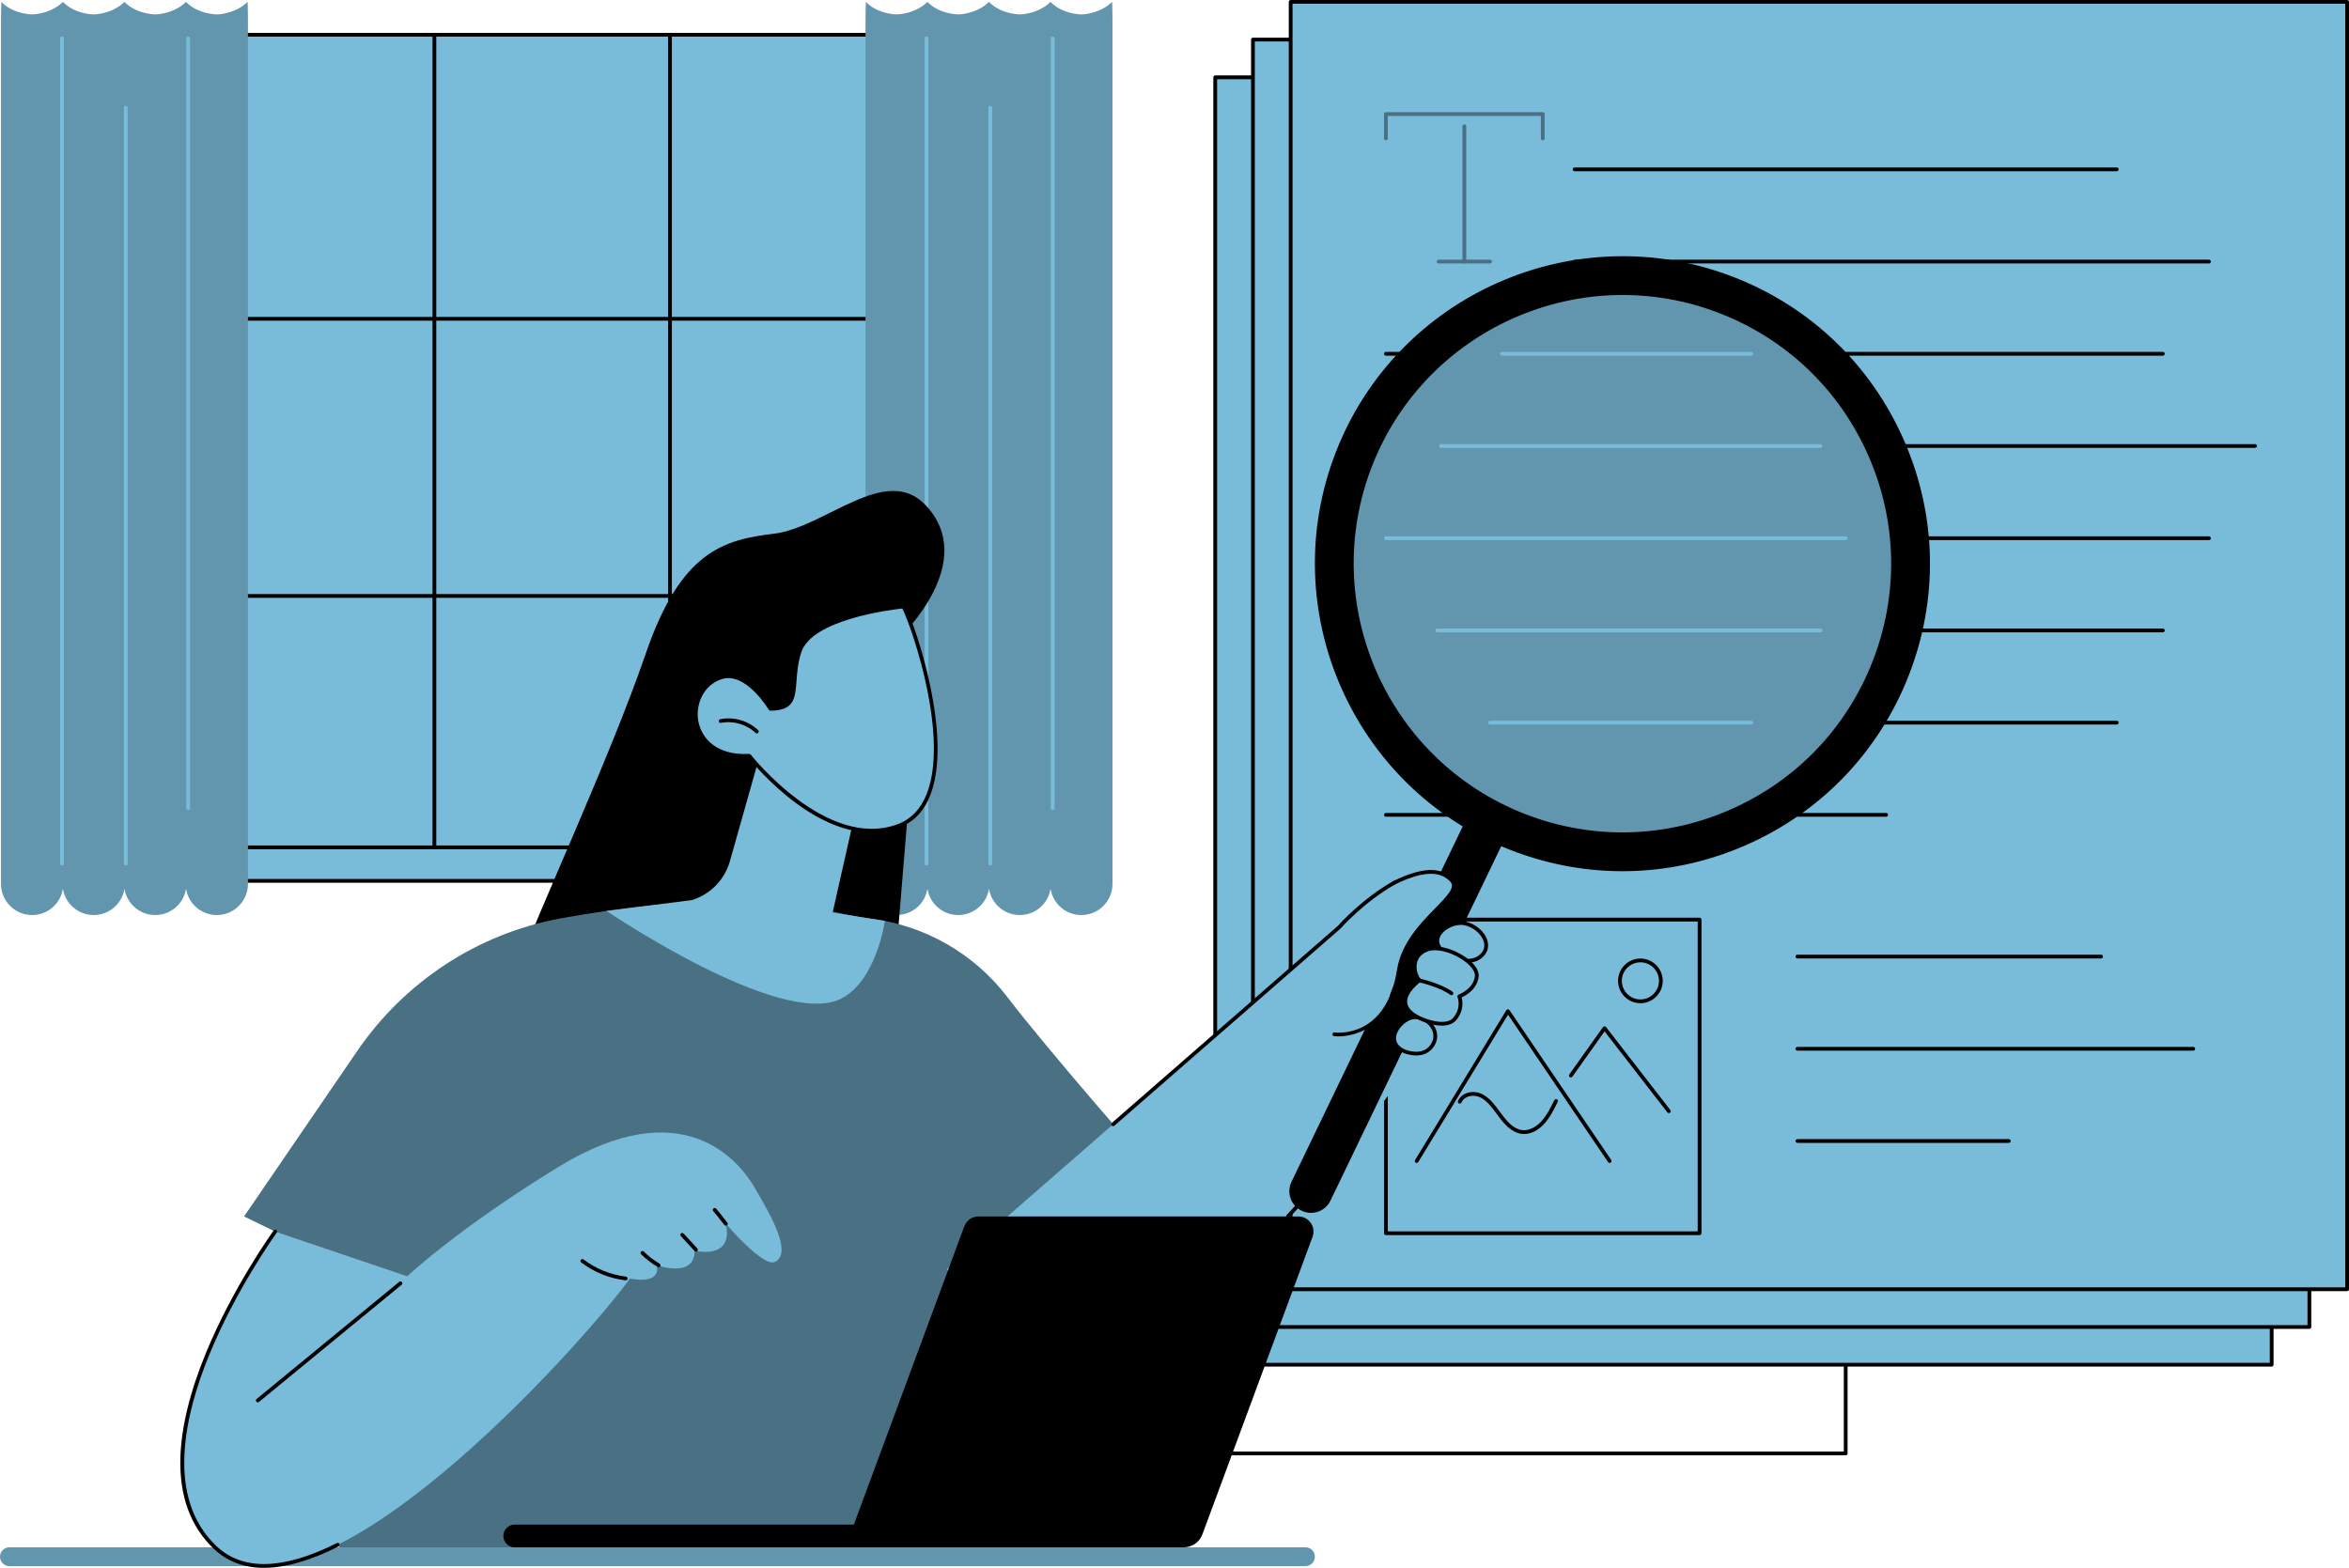
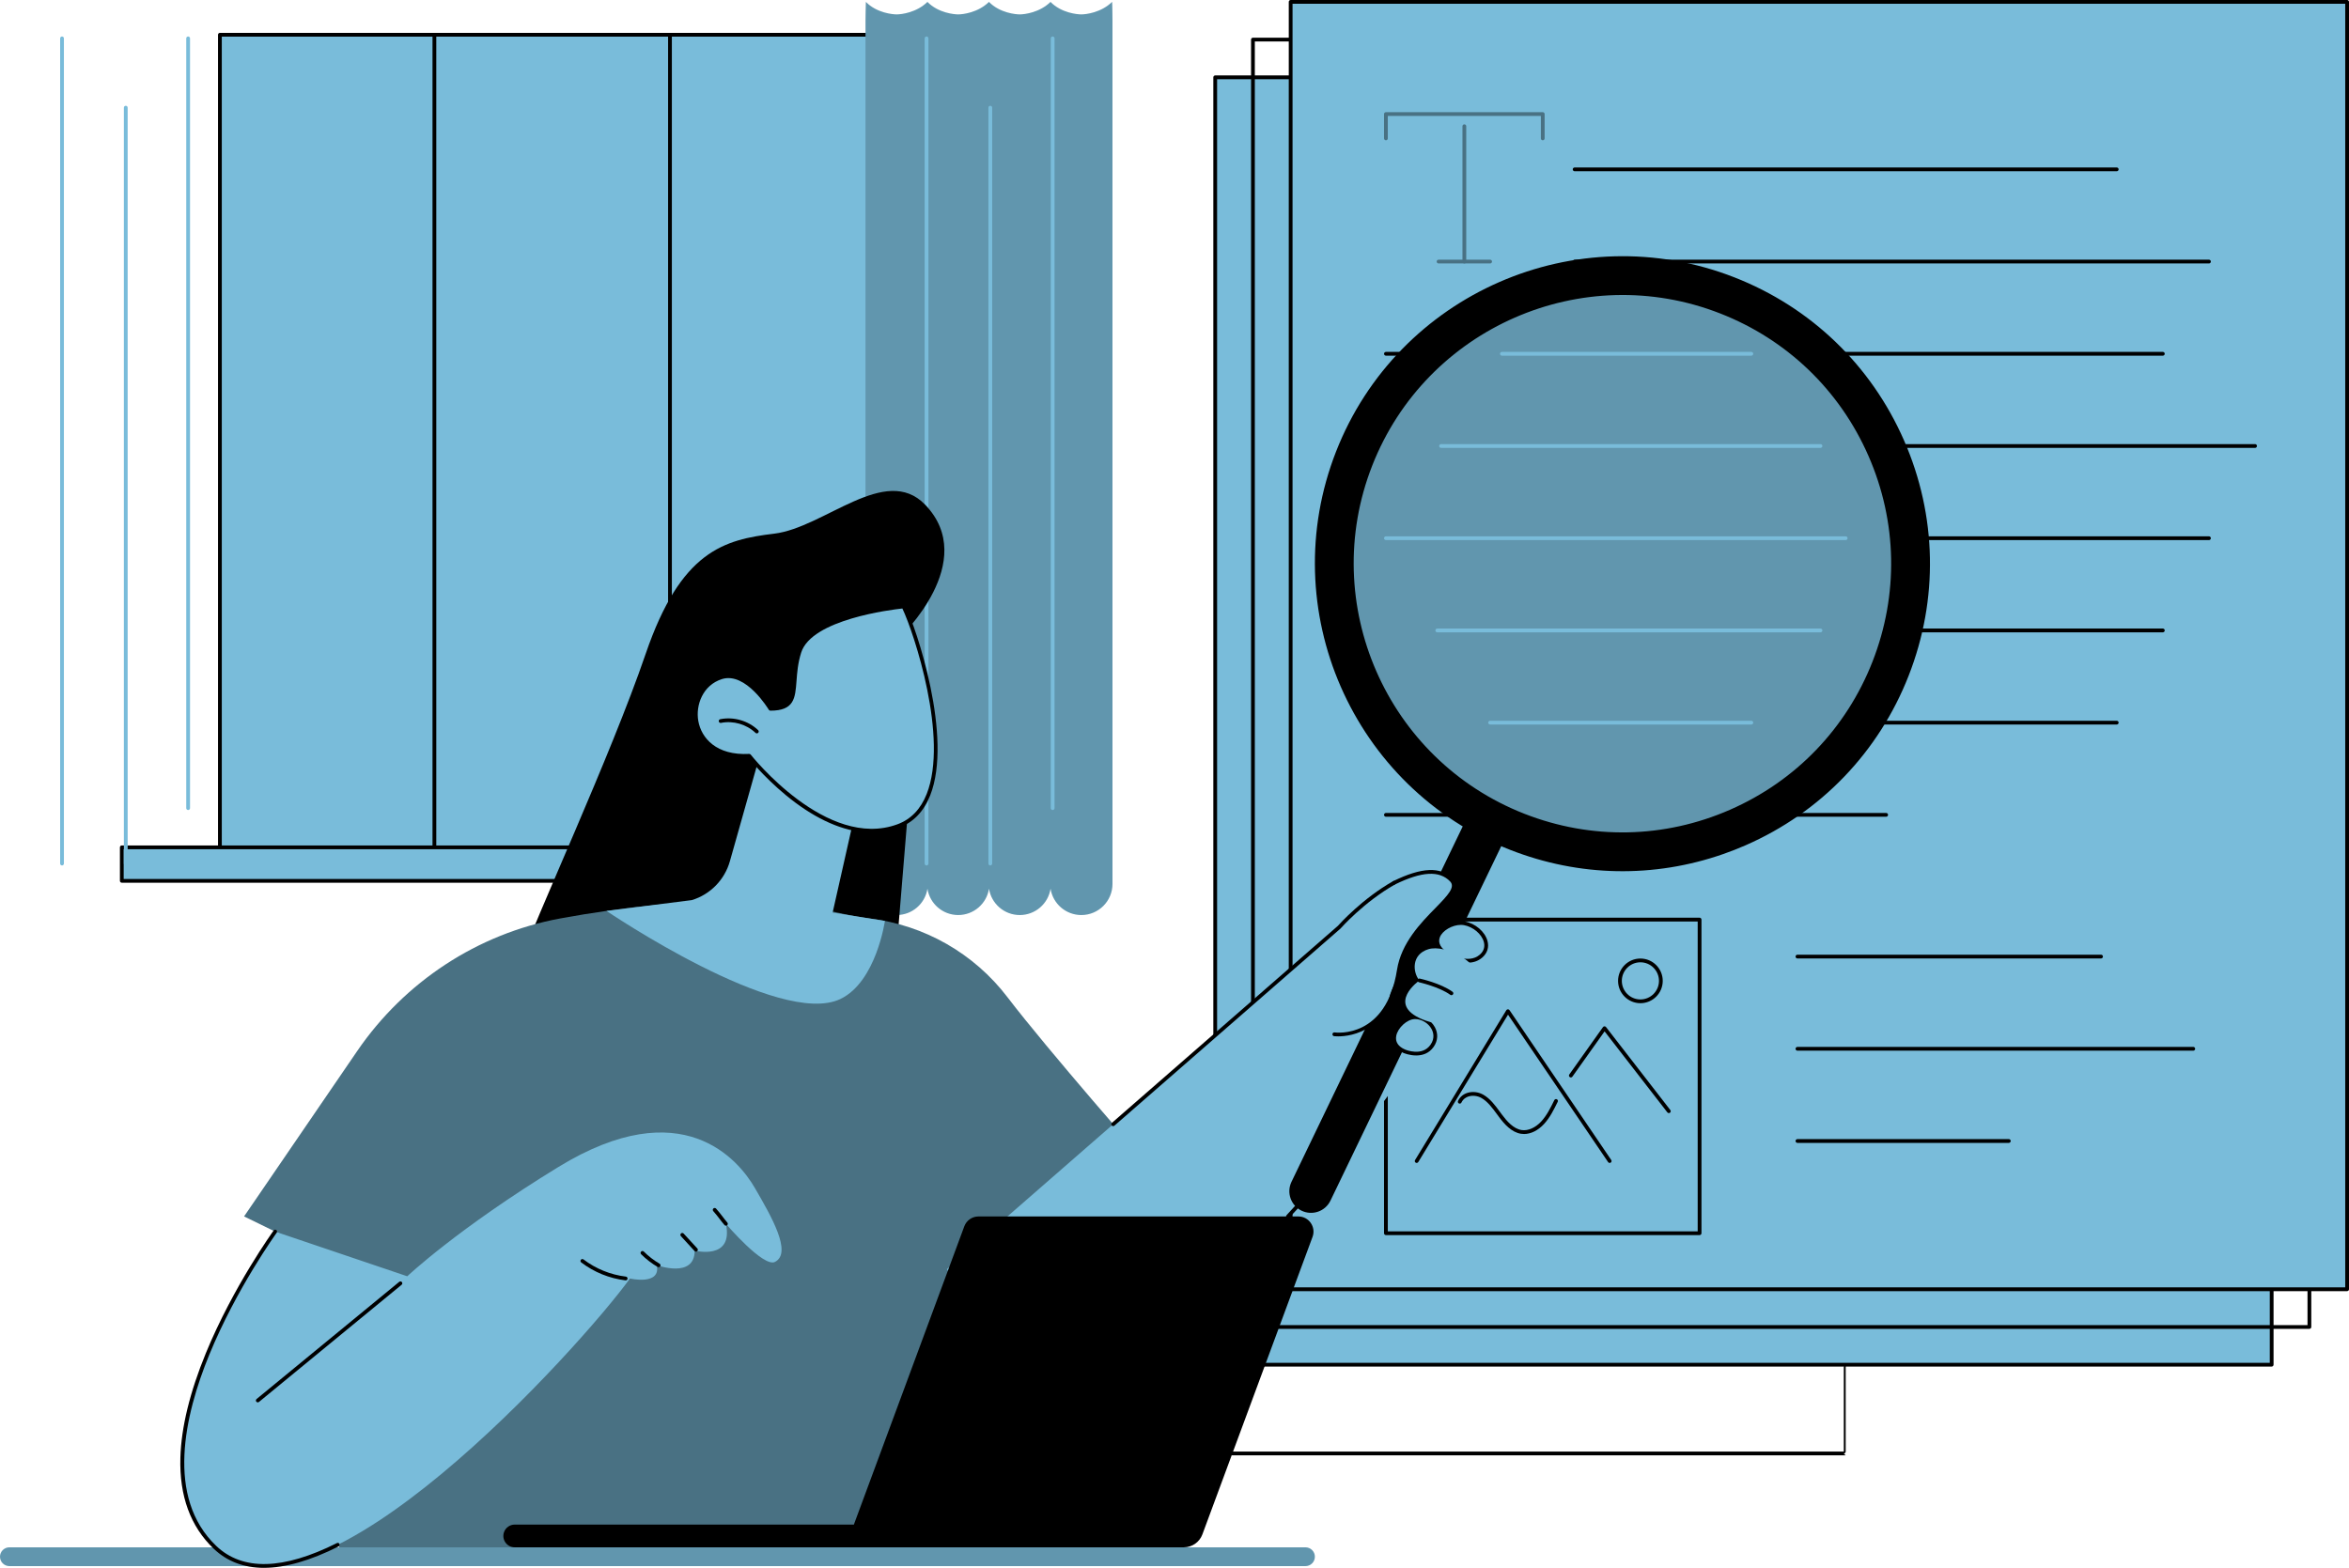
<svg xmlns="http://www.w3.org/2000/svg" id="Illustration" viewBox="0 0 2741.43 1830">
  <g id="Remote_proofreading">
    <rect x="256.64" y="40.57" width="784.03" height="976.87" fill="#79bcda" />
    <path d="m1040.67,1019.65H256.64c-1.22,0-2.2-.99-2.2-2.2V40.57c0-1.22.99-2.2,2.2-2.2h784.03c1.22,0,2.2.99,2.2,2.2v976.87c0,1.22-.99,2.2-2.2,2.2Zm-781.82-4.4h779.62V42.77H258.85v972.47Z" />
-     <path d="m1040.67,374.32H256.64c-1.22,0-2.2-.99-2.2-2.2s.99-2.2,2.2-2.2h784.03c1.22,0,2.2.99,2.2,2.2s-.99,2.2-2.2,2.2Z" />
-     <path d="m1040.67,697.78H256.64c-1.22,0-2.2-.99-2.2-2.2s.99-2.2,2.2-2.2h784.03c1.22,0,2.2.99,2.2,2.2s-.99,2.2-2.2,2.2Z" />
    <path d="m781.9,1019.65c-1.22,0-2.2-.99-2.2-2.2V40.57c0-1.22.99-2.2,2.2-2.2s2.2.99,2.2,2.2v976.87c0,1.22-.99,2.2-2.2,2.2Z" />
    <path d="m506.96,1019.65c-1.22,0-2.2-.99-2.2-2.2V40.57c0-1.22.99-2.2,2.2-2.2s2.2.99,2.2,2.2v976.87c0,1.22-.99,2.2-2.2,2.2Z" />
    <rect x="142.15" y="989" width="1016.06" height="39.11" fill="#79bcda" />
    <path d="m1158.21,1030.32H142.15c-1.22,0-2.2-.99-2.2-2.2v-39.11c0-1.22.99-2.2,2.2-2.2h1016.06c1.22,0,2.2.99,2.2,2.2v39.11c0,1.22-.99,2.2-2.2,2.2Zm-1013.86-4.4h1011.66v-34.71H144.35v34.71Z" />
-     <path d="m288.89,2.21c-12.61,12.42-30.26,14.59-35.93,14.59-4.34,0-23.16-1.51-35.91-14.57,0,0,0-.01,0-.02,0,0,0,0,0,0,0,0,0,0,0,0,0,0,0,.01,0,.02-12.61,12.41-30.25,14.57-35.91,14.57-4.34,0-23.17-1.51-35.91-14.57,0,0,0-.02,0-.02,0,0,0,0-.01.01,0,0,0,0,0,0h0c-12.61,12.42-30.25,14.58-35.91,14.58-4.34,0-23.16-1.51-35.91-14.57,0,0,0-.01,0-.02,0,0,0,0,0,0,0,0,0,0,0,0,0,0,0,.01,0,.02-12.61,12.41-30.25,14.57-35.91,14.57-4.35,0-23.18-1.51-35.93-14.59-.17,2.21-.43,19.87-.43,21.77v1007.7c0,20.08,16.28,36.36,36.36,36.36,18.16,0,33.21-13.31,35.92-30.71,2.71,17.4,17.76,30.71,35.92,30.71s33.21-13.32,35.92-30.72c2.71,17.41,17.76,30.73,35.92,30.73s33.21-13.31,35.92-30.71c2.71,17.4,17.76,30.71,35.92,30.71,20.08,0,36.36-16.28,36.36-36.36V23.98c0-1.9-.15-19.94-.43-21.77Z" fill="#6196ae" />
    <path d="m219.56,945.47c-1.22,0-2.2-.99-2.2-2.2V44.79c0-1.22.99-2.2,2.2-2.2s2.2.99,2.2,2.2v898.48c0,1.22-.99,2.2-2.2,2.2Z" fill="#79bcda" />
    <path d="m146.78,1010.16c-1.22,0-2.2-.99-2.2-2.2V125.65c0-1.22.99-2.2,2.2-2.2s2.2.99,2.2,2.2v882.31c0,1.22-.99,2.2-2.2,2.2Z" fill="#79bcda" />
    <path d="m72.38,1010.16c-1.22,0-2.2-.99-2.2-2.2V44.79c0-1.22.99-2.2,2.2-2.2s2.2.99,2.2,2.2v963.17c0,1.22-.99,2.2-2.2,2.2Z" fill="#79bcda" />
    <path d="m1297.85,2.21c-12.61,12.42-30.26,14.59-35.93,14.59-4.34,0-23.16-1.51-35.91-14.57,0,0,0-.01,0-.02,0,0,0,0,0,0,0,0,0,0,0,0,0,0,0,.01,0,.02-12.61,12.41-30.25,14.57-35.91,14.57-4.34,0-23.17-1.51-35.91-14.57,0,0,0-.02,0-.02,0,0,0,0-.01.01,0,0,0,0,0,0h0c-12.61,12.42-30.25,14.58-35.91,14.58-4.34,0-23.16-1.51-35.91-14.57,0,0,0-.01,0-.02,0,0,0,0,0,0,0,0,0,0,0,0,0,0,0,.01,0,.02-12.61,12.41-30.25,14.57-35.91,14.57-4.35,0-23.18-1.51-35.93-14.59-.17,2.21-.43,19.87-.43,21.77v1007.7c0,20.08,16.28,36.36,36.36,36.36,18.16,0,33.21-13.31,35.92-30.71,2.71,17.4,17.76,30.71,35.92,30.71s33.21-13.32,35.92-30.72c2.71,17.41,17.76,30.73,35.92,30.73s33.21-13.31,35.92-30.71c2.71,17.4,17.76,30.71,35.92,30.71,20.08,0,36.36-16.28,36.36-36.36V23.98c0-1.9-.15-19.94-.43-21.77Z" fill="#6196ae" />
    <path d="m1228.52,945.47c-1.22,0-2.2-.99-2.2-2.2V44.79c0-1.22.99-2.2,2.2-2.2s2.2.99,2.2,2.2v898.48c0,1.22-.99,2.2-2.2,2.2Z" fill="#79bcda" />
    <path d="m1155.74,1010.16c-1.22,0-2.2-.99-2.2-2.2V125.65c0-1.22.99-2.2,2.2-2.2s2.2.99,2.2,2.2v882.31c0,1.22-.99,2.2-2.2,2.2Z" fill="#79bcda" />
    <path d="m1081.34,1010.16c-1.22,0-2.2-.99-2.2-2.2V44.79c0-1.22.99-2.2,2.2-2.2s2.2.99,2.2,2.2v963.17c0,1.22-.99,2.2-2.2,2.2Z" fill="#79bcda" />
    <rect x="1418.23" y="90.24" width="1232.95" height="1502.61" fill="#79bcda" />
    <path d="m2651.18,1595.06h-1232.95c-1.22,0-2.2-.99-2.2-2.2V90.24c0-1.22.99-2.2,2.2-2.2h1232.95c1.22,0,2.2.99,2.2,2.2v1502.61c0,1.22-.99,2.2-2.2,2.2Zm-1230.75-4.4h1228.55V92.44h-1228.55v1498.21Z" />
-     <rect x="1462.25" y="46.22" width="1232.95" height="1502.61" fill="#79bcda" />
    <path d="m2695.21,1551.04h-1232.95c-1.22,0-2.2-.99-2.2-2.2V46.22c0-1.22.99-2.2,2.2-2.2h1232.95c1.22,0,2.2.99,2.2,2.2v1502.61c0,1.22-.99,2.2-2.2,2.2Zm-1230.75-4.4h1228.55V48.42h-1228.55v1498.21Z" />
    <rect x="1506.28" y="2.2" width="1232.95" height="1502.61" fill="#79bcda" />
    <path d="m2739.23,1507.02h-1232.95c-1.22,0-2.2-.99-2.2-2.2V2.2c0-1.22.99-2.2,2.2-2.2h1232.95c1.22,0,2.2.99,2.2,2.2v1502.61c0,1.22-.99,2.2-2.2,2.2Zm-1230.75-4.4h1228.55V4.4h-1228.55v1498.21Z" />
    <path d="m2201.28,953.3h-583.82c-1.22,0-2.2-.99-2.2-2.2s.99-2.2,2.2-2.2h583.82c1.22,0,2.2.99,2.2,2.2s-.99,2.2-2.2,2.2Z" />
    <path d="m2470.36,845.67h-852.9c-1.22,0-2.2-.99-2.2-2.2s.99-2.2,2.2-2.2h852.9c1.22,0,2.2.99,2.2,2.2s-.99,2.2-2.2,2.2Z" />
    <path d="m2524.18,738.04h-906.72c-1.22,0-2.2-.99-2.2-2.2s.99-2.2,2.2-2.2h906.72c1.22,0,2.2.99,2.2,2.2s-.99,2.2-2.2,2.2Z" />
    <path d="m2578,630.41h-960.54c-1.22,0-2.2-.99-2.2-2.2s.99-2.2,2.2-2.2h960.54c1.22,0,2.2.99,2.2,2.2s-.99,2.2-2.2,2.2Z" />
    <path d="m2631.81,522.77h-1014.35c-1.22,0-2.2-.99-2.2-2.2s.99-2.2,2.2-2.2h1014.35c1.22,0,2.2.99,2.2,2.2s-.99,2.2-2.2,2.2Z" />
    <path d="m2524.18,415.14h-906.72c-1.22,0-2.2-.99-2.2-2.2s.99-2.2,2.2-2.2h906.72c1.22,0,2.2.99,2.2,2.2s-.99,2.2-2.2,2.2Z" />
    <path d="m2578,307.51h-740.3c-1.22,0-2.2-.99-2.2-2.2s.99-2.2,2.2-2.2h740.3c1.22,0,2.2.99,2.2,2.2s-.99,2.2-2.2,2.2Z" />
    <path d="m2470.36,199.88h-632.66c-1.22,0-2.2-.99-2.2-2.2s.99-2.2,2.2-2.2h632.66c1.22,0,2.2.99,2.2,2.2s-.99,2.2-2.2,2.2Z" />
    <rect x="1617.46" y="1073.36" width="366.06" height="366.06" fill="#79bcda" />
    <path d="m1983.52,1441.61h-366.06c-1.22,0-2.2-.99-2.2-2.2v-366.06c0-1.22.99-2.2,2.2-2.2h366.06c1.22,0,2.2.99,2.2,2.2v366.06c0,1.22-.99,2.2-2.2,2.2Zm-363.86-4.4h361.65v-361.65h-361.65v361.65Z" />
    <path d="m1653.34,1357.38c-.39,0-.78-.1-1.14-.32-1.04-.63-1.37-1.99-.74-3.02l106.51-174.92c.39-.64,1.08-1.04,1.82-1.06.74-.01,1.46.34,1.88.96l118.74,174.92c.68,1.01.42,2.37-.58,3.06-1.01.68-2.37.42-3.06-.58l-116.82-172.09-104.73,171.99c-.41.68-1.14,1.06-1.88,1.06Z" />
    <path d="m1947.64,1299.21c-.66,0-1.31-.29-1.74-.85l-73.25-94.54-37.58,52.85c-.7.99-2.08,1.22-3.07.52-.99-.7-1.22-2.08-.52-3.07l39.29-55.27c.4-.57,1.05-.91,1.75-.93.68-.02,1.36.3,1.79.85l75.07,96.89c.74.96.57,2.34-.39,3.09-.4.31-.87.46-1.35.46Z" />
    <path d="m1914.45,1170.94c-14.37,0-26.07-11.69-26.07-26.07s11.69-26.07,26.07-26.07,26.07,11.69,26.07,26.07-11.69,26.07-26.07,26.07Zm0-47.74c-11.95,0-21.67,9.72-21.67,21.67s9.72,21.67,21.67,21.67,21.67-9.72,21.67-21.67-9.72-21.67-21.67-21.67Z" />
    <path d="m1778.62,1323.61c-1.18,0-2.36-.09-3.52-.27-11.01-1.71-19.41-11.26-25.49-19.38-.88-1.17-1.75-2.36-2.63-3.56-5.34-7.26-10.85-14.78-18.12-18.87-4.55-2.56-10.31-3.22-15.02-1.72-2.63.84-6.2,2.75-8.25,7.09-.52,1.1-1.83,1.57-2.93,1.05-1.1-.52-1.57-1.83-1.05-2.93,2.16-4.57,5.92-7.82,10.89-9.4,5.93-1.89,12.85-1.11,18.52,2.08,8.1,4.56,13.9,12.46,19.51,20.1.87,1.18,1.73,2.36,2.61,3.52,5.59,7.46,13.21,16.2,22.65,17.67,7.48,1.16,16.04-2.58,22.93-10.02,6.47-7,10.95-16.1,15.28-24.91.54-1.09,1.85-1.54,2.95-1,1.09.54,1.54,1.86,1,2.95-4.47,9.09-9.09,18.49-16,25.96-6.97,7.53-15.29,11.65-23.31,11.65Z" />
    <path d="m2344.42,1333.98h-246.69c-1.22,0-2.2-.99-2.2-2.2s.99-2.2,2.2-2.2h246.69c1.22,0,2.2.99,2.2,2.2s-.99,2.2-2.2,2.2Z" />
    <path d="m2559.68,1226.35h-461.95c-1.22,0-2.2-.99-2.2-2.2s.99-2.2,2.2-2.2h461.95c1.22,0,2.2.99,2.2,2.2s-.99,2.2-2.2,2.2Z" />
    <path d="m2452.05,1118.72h-354.32c-1.22,0-2.2-.99-2.2-2.2s.99-2.2,2.2-2.2h354.32c1.22,0,2.2.99,2.2,2.2s-.99,2.2-2.2,2.2Z" />
    <path d="m1800.49,163.75c-1.22,0-2.2-.99-2.2-2.2v-26.21h-178.63v26.21c0,1.22-.99,2.2-2.2,2.2s-2.2-.99-2.2-2.2v-28.41c0-1.22.99-2.2,2.2-2.2h183.03c1.22,0,2.2.99,2.2,2.2v28.41c0,1.22-.99,2.2-2.2,2.2Z" fill="#497183" />
    <path d="m1708.98,307.51c-1.22,0-2.2-.99-2.2-2.2v-157.96c0-1.22.99-2.2,2.2-2.2s2.2.99,2.2,2.2v157.96c0,1.22-.99,2.2-2.2,2.2Z" fill="#497183" />
    <path d="m1739.06,307.51h-60.16c-1.22,0-2.2-.99-2.2-2.2s.99-2.2,2.2-2.2h60.16c1.22,0,2.2.99,2.2,2.2s-.99,2.2-2.2,2.2Z" fill="#497183" />
    <path d="m1523.59,1806.04H10.97c-6.06,0-10.97,4.91-10.97,10.97s4.91,10.97,10.97,10.97h1512.61c6.06,0,10.97-4.91,10.97-10.97s-4.91-10.97-10.97-10.97Z" fill="#6196ae" />
    <path d="m1066.25,866.65l-15.73-123.03s93.29-88.11,29.1-154.62c-46.33-48-117.43,26.86-176.06,33.89-58.64,7.03-108.92,20.11-150.06,140.36-41.14,120.25-128.88,308.47-148.39,365.17l441.78-26.88,19.36-234.9Z" />
    <path d="m1338.96,1358.04s-116.01-132.28-163.19-194.11c-39.02-51.14-97.03-84.2-160.85-91.88-36.84-4.43-82.69-20.44-135.29-21.12-71.1-.93-153.64,7.74-225.98,21.12-96.37,17.83-181.47,73.86-236.84,154.81l-131.97,192.96,149.62,73.03-38.74,313.18h804.17l139.06-447.99Z" fill="#497183" />
    <path d="m475.28,1489.67l-154.12-52.13s-186.8,257.36-70.27,368.5c116.53,111.14,427.7-235.56,484.33-313.76,0,0,36.46,8.47,31.25-15.64,0,0,44.27,16.29,44.27-16.94,0,0,45.57,11.81,36.45-31.24,0,0,43.78,51.3,57.22,44.46,20.64-10.5-4.49-53.62-23.36-86.2-18.88-32.58-84.56-113.17-229.15-24.73-117.87,72.09-176.62,127.7-176.62,127.7Z" fill="#79bcda" />
    <path d="m308.11,1830c-23.47,0-43.1-7.46-58.74-22.37-27.05-25.8-40.12-61.5-38.86-106.12,1-35.44,11.02-76.57,29.78-122.24,31.87-77.58,78.62-142.38,79.09-143.03.71-.98,2.09-1.2,3.07-.49.98.71,1.2,2.09.49,3.07-.47.64-46.95,65.08-78.61,142.18-29.04,70.72-51.21,166.89,8.07,223.43,30.68,29.26,78.06,28.13,140.84-3.37,1.08-.55,2.41-.11,2.95.98.54,1.09.11,2.41-.98,2.95-33.2,16.66-62.3,24.99-87.11,24.99Z" />
    <path d="m300.84,1636.85c-.64,0-1.27-.27-1.7-.8-.77-.94-.64-2.33.3-3.1l166.48-136.78c.94-.77,2.33-.64,3.1.3.77.94.64,2.33-.3,3.1l-166.48,136.78c-.41.34-.9.5-1.4.5Z" />
    <path d="m730.21,1494.45c-.09,0-.18,0-.27-.02-18.73-2.26-36.58-9.49-51.61-20.91-.97-.74-1.16-2.12-.42-3.08.73-.97,2.11-1.16,3.08-.42,14.41,10.95,31.52,17.88,49.48,20.05,1.21.15,2.07,1.24,1.92,2.45-.13,1.12-1.08,1.94-2.18,1.94Z" />
    <path d="m768.66,1479.1c-.38,0-.76-.1-1.11-.3-7.03-4.11-13.52-9.11-19.3-14.86-.86-.86-.87-2.25,0-3.11.86-.86,2.25-.87,3.11,0,5.51,5.48,11.71,10.26,18.41,14.18,1.05.61,1.4,1.96.79,3.01-.41.7-1.15,1.09-1.9,1.09Z" />
    <path d="m812.22,1460.91c-.6,0-1.19-.24-1.62-.71l-15.98-17.4c-.82-.9-.76-2.29.13-3.11.9-.82,2.29-.76,3.11.13l15.98,17.4c.82.9.76,2.29-.13,3.11-.42.39-.96.58-1.49.58Z" />
    <path d="m847.19,1430.65c-.62,0-1.24-.26-1.67-.77-2.23-2.6-3.91-4.8-5.69-7.12-2.09-2.73-4.25-5.56-7.42-9.15-.8-.91-.72-2.3.19-3.11.91-.8,2.3-.72,3.11.19,3.28,3.7,5.49,6.59,7.62,9.39,1.74,2.28,3.39,4.43,5.53,6.93.79.92.69,2.31-.24,3.1-.41.36-.93.53-1.43.53Z" />
    <path d="m1105.2,1481.35l457.68-399.07s69.71-77.43,116.92-63.38c56.23,16.73-40.7,55.74-47.23,113.46-6.53,57.71-4.36,134.97-4.36,134.97,0,0-225.76,324.44-400.69,328.23-65.33,1.42-122.32-114.2-122.32-114.2Z" fill="#79bcda" />
    <path d="m1503.11,1422.05c-.54,0-1.07-.19-1.5-.59-.89-.83-.94-2.22-.12-3.11,26.98-29.08,79.27-86.94,84.05-97.81.49-1.11,1.79-1.61,2.9-1.13,1.11.49,1.62,1.79,1.13,2.9-6.28,14.25-81.65,95.58-84.86,99.03-.43.47-1.02.7-1.61.7Z" />
    <circle cx="1893.47" cy="657.95" r="314.38" fill="#6196ae" />
    <path d="m2043.91,845.67h-304.86c-1.22,0-2.2-.99-2.2-2.2s.99-2.2,2.2-2.2h304.86c1.22,0,2.2.99,2.2,2.2s-.99,2.2-2.2,2.2Z" fill="#79bcda" />
    <path d="m2124.64,738.04h-447.25c-1.22,0-2.2-.99-2.2-2.2s.99-2.2,2.2-2.2h447.25c1.22,0,2.2.99,2.2,2.2s-.99,2.2-2.2,2.2Z" fill="#79bcda" />
    <path d="m2154.03,630.41h-536.57c-1.22,0-2.2-.99-2.2-2.2s.99-2.2,2.2-2.2h536.57c1.22,0,2.2.99,2.2,2.2s-.99,2.2-2.2,2.2Z" fill="#79bcda" />
    <path d="m2124.64,522.77h-442.84c-1.22,0-2.2-.99-2.2-2.2s.99-2.2,2.2-2.2h442.84c1.22,0,2.2.99,2.2,2.2s-.99,2.2-2.2,2.2Z" fill="#79bcda" />
    <path d="m2043.91,415.14h-291.1c-1.22,0-2.2-.99-2.2-2.2s.99-2.2,2.2-2.2h291.1c1.22,0,2.2.99,2.2,2.2s-.99,2.2-2.2,2.2Z" fill="#79bcda" />
    <path d="m2011.33,996.78c-80.84,28.28-168.16,26.77-248.76-4.78-184.24-72.13-275.44-280.7-203.31-464.94,72.13-184.24,280.7-275.44,464.94-203.31,89.25,34.94,159.55,102.55,197.95,190.36,38.4,87.82,40.31,185.33,5.36,274.58-34.94,89.25-102.55,159.55-190.36,197.95-8.52,3.72-17.14,7.11-25.82,10.15Zm-409.91-453.21c-63.03,160.99,16.67,343.24,177.66,406.27,77.99,30.53,163.2,28.87,239.93-4.69,76.73-33.56,135.81-94.98,166.34-172.97,30.53-77.99,28.87-163.2-4.69-239.93-33.55-76.73-94.98-135.81-172.97-166.34-160.99-63.03-343.24,16.67-406.27,177.66Z" />
    <path d="m1538.34,1414.23c-6.1,2.13-13.01,1.94-19.3-1.09-12.56-6.05-17.84-21.14-11.79-33.71l204.51-424.55c6.05-12.56,21.14-17.84,33.71-11.79,12.56,6.05,17.84,21.14,11.79,33.71l-204.51,424.55c-3.03,6.28-8.31,10.74-14.41,12.88Z" />
    <path d="m1513.86,1150.74c5.73,18.13,15.15,37.02,31.21,48.1,16.96,11.7,33.34,6.69,51.47-1.38,11.82-5.27,17.21-16.55,24.21-27.17.72-15.14,10.22-23.73,11.82-37.94,6.53-57.71,103.58-97.11,47.23-113.46-48.41-14.05-116.92,63.38-116.92,63.38l-54.2,47.25c1.3,7.18,2.99,14.27,5.18,21.21Z" fill="#79bcda" />
    <path d="m1561.66,1209.64c-2.89,0-4.63-.21-4.73-.23-1.2-.17-2.04-1.28-1.88-2.48.16-1.2,1.26-2.04,2.48-1.88,2.46.33,60.27,7.25,72.86-73.04,4.93-31.45,27.93-54.92,44.73-72.05,15.24-15.55,23.55-24.66,17.18-31.22-12.51-12.89-32.97-11.72-64.4,3.68-1.09.54-2.41.08-2.94-1.01-.54-1.09-.08-2.41,1.01-2.94,33.39-16.36,55.47-17.24,69.5-2.79,9.67,9.96-2.19,22.06-17.2,37.37-17.29,17.64-38.81,39.59-43.52,69.65-11.14,71.08-57.96,76.95-73.08,76.95Z" />
    <path d="m1299.16,1314.43c-.61,0-1.23-.26-1.66-.75-.8-.92-.7-2.31.21-3.11l263.62-229.86c1.88-2.11,28.74-31.94,64.52-52.19,1.06-.6,2.4-.23,3,.83.6,1.06.23,2.4-.83,3-36.25,20.51-63.22,51.07-63.48,51.37-.07.07-.14.14-.21.21l-263.72,229.95c-.42.36-.93.54-1.45.54Z" />
    <path d="m1638.91,1227.02s21.45,9.41,32.47-6.38c11.02-15.79-4.33-33.87-20.51-33.35-16.18.52-37.56,28.65-11.96,39.73Z" fill="#79bcda" />
    <path d="m1652.83,1231.94c-7.89,0-14.49-2.77-14.8-2.9-13.51-5.85-13.85-15.52-12.86-20.76,2.2-11.57,14.65-22.83,25.62-23.19,9.53-.32,19.13,5.26,23.79,13.86,4.06,7.48,3.55,15.85-1.4,22.94-5.52,7.92-13.43,10.05-20.35,10.05Zm-1.3-42.46c-.2,0-.4,0-.6,0-8.82.28-19.64,10.18-21.44,19.61-1.32,6.92,2.24,12.42,10.28,15.9,0,0,0,0,0,0,.81.35,19.95,8.47,29.78-5.63,5.43-7.78,3.05-14.82,1.15-18.33-3.73-6.88-11.55-11.57-19.18-11.57Z" />
    <path d="m1689.36,1114.39s23.91,14.68,39.04,1.63c15.13-13.05-.4-34.88-19.48-38.34-19.08-3.47-48.11,19.34-19.55,36.71Z" fill="#79bcda" />
    <path d="m1712.87,1123.66c-12.36,0-23.88-6.92-24.65-7.39-14.85-9.04-13.87-18.79-11.97-23.8,4.2-11.04,20.26-19.28,33.06-16.96,12.48,2.27,23.69,11.81,26.65,22.69,2.02,7.42-.15,14.34-6.13,19.49-5.16,4.45-11.16,5.98-16.97,5.98Zm-7.96-44.13c-9.95,0-21.53,6.55-24.55,14.5-2.48,6.54,1.02,12.93,10.14,18.48,0,0,0,0,0,0,.22.14,22.72,13.67,36.45,1.84,5.92-5.1,5.85-10.97,4.75-15-2.5-9.18-12.47-17.57-23.19-19.51-1.16-.21-2.38-.31-3.61-.31Z" />
    <path d="m1659.62,1189.62s28.03,12.43,38.56-.77c10.53-13.2,4.88-25.88,4.88-25.88,0,0,18.18-6.4,20.41-22.95,2.23-16.55-36.58-38.16-56.48-32.09-19.9,6.07-18.47,26.89-10.44,36.44,0,0-39.12,27.46,3.08,45.25Z" fill="#79bcda" />
-     <path d="m1682.77,1197.13c-11.36,0-23.1-5.08-24.03-5.49-12.92-5.45-19.92-12.46-20.82-20.85-1.3-12.16,10.81-23.08,15.53-26.84-4.36-6.38-5.84-15.13-3.66-22.5,1.57-5.3,5.72-12.32,16.54-15.62,14.13-4.31,36.23,4.37,48.61,14.88,7.72,6.56,11.52,13.52,10.7,19.61-1.95,14.45-14.78,21.62-19.84,23.9,1.25,4.43,2.84,15.04-5.91,26.01-4.16,5.22-10.58,6.9-17.12,6.9Zm-8.12-88.04c-2.53,0-4.91.3-7.03.95-7.09,2.16-11.79,6.54-13.6,12.66-1.97,6.64-.24,14.97,4.2,20.26.4.47.58,1.09.5,1.7-.08.61-.41,1.16-.92,1.52-.17.12-16.81,11.98-15.5,24.15.72,6.68,6.83,12.48,18.17,17.26.01,0,.02.01.04.02.26.12,26.6,11.59,35.94-.13,9.58-12.02,4.64-23.5,4.59-23.61-.25-.56-.25-1.2-.01-1.76.24-.56.71-1,1.29-1.21.17-.06,16.94-6.18,18.96-21.17.6-4.49-2.74-10.2-9.18-15.67-9.55-8.11-25.31-14.97-37.44-14.97Z" />
    <path d="m1693.94,1161.61c-.45,0-.9-.13-1.29-.42-13.09-9.44-36.35-14.62-36.59-14.67-1.19-.26-1.94-1.43-1.68-2.62.26-1.19,1.44-1.94,2.62-1.68.99.22,24.38,5.42,38.22,15.4.99.71,1.21,2.09.5,3.07-.43.6-1.1.91-1.79.91Z" />
    <path d="m971.73,1065.17l61.02,9.72s-10.08,71.03-51.9,91.12c-71.19,34.19-273.03-102.79-273.03-102.79l99.64-12.62c21.53-6.59,38.24-23.68,44.37-45.37l40.45-143.19,112.51,56.55-33.05,146.59Z" fill="#79bcda" />
    <path d="m899.11,827.29s-27.26-46.1-57.12-36.8c-45.5,14.18-42.56,95.59,32.43,91.67,0,0,88.71,113.46,173.83,81.97,85.12-31.49,22.69-223.36,6.18-256.26,0,0-107.82,9.8-121.51,53.17-12.04,38.14,4.62,66.25-33.81,66.25Z" fill="#79bcda" />
    <path d="m1017.38,971.77c-27.75,0-58.06-11.82-89.28-35.05-29.42-21.9-50.61-47.26-54.7-52.31-40.43,1.68-58.92-20.54-62.77-42.06-4.29-23.97,8.91-47.16,30.7-53.96,28.88-9,54.49,29.46,59,36.69,22.58-.37,23.39-11.18,24.84-30.53.72-9.54,1.61-21.41,5.64-34.18,13.97-44.25,118.95-54.29,123.41-54.7.9-.08,1.76.4,2.17,1.2,13.28,26.47,55.86,153.91,29.21,221.48-7.44,18.87-19.75,31.6-36.59,37.83-10.07,3.73-20.66,5.58-31.64,5.58Zm-142.96-91.81c.67,0,1.32.31,1.73.85.88,1.12,88.71,111.83,171.33,81.26,15.61-5.78,27.06-17.66,34.03-35.31,25.69-65.13-14.59-187.69-28.38-216.53-13,1.4-105.87,12.73-118.11,51.48-3.88,12.28-4.71,23.38-5.45,33.18-1.51,20.09-2.6,34.61-30.46,34.61-.78,0-1.5-.41-1.89-1.08-.26-.45-26.72-44.49-54.57-35.82-22.42,6.99-31,30.45-27.68,48.98,3.56,19.87,20.97,40.39,59.34,38.39.04,0,.08,0,.11,0Z" />
    <path d="m883.27,856.02c-.54,0-1.09-.2-1.52-.61-10.57-10.04-26.01-14.5-40.29-11.65-1.19.24-2.35-.54-2.59-1.73-.24-1.19.54-2.35,1.73-2.59,15.66-3.12,32.59,1.77,44.18,12.77.88.84.92,2.23.08,3.11-.43.46-1.01.69-1.6.69Z" />
    <path d="m1125.39,1431.39l-128.87,348.11h-395.81c-5.55,0-10.5,3.45-12.43,8.66-3.21,8.67,3.2,17.88,12.43,17.88h780.86c9.68,0,18.34-6.03,21.7-15.12l128.55-347.24c4.28-11.55-4.26-23.83-16.57-23.83h-373.3c-7.39,0-14,4.6-16.57,11.54Z" />
-     <path d="m2154.03,1698.69h-715.8c-1.22,0-2.2-.99-2.2-2.2s.99-2.2,2.2-2.2h713.6v-98.73c0-1.22.99-2.2,2.2-2.2s2.2.99,2.2,2.2v100.93c0,1.22-.99,2.2-2.2,2.2Z" />
+     <path d="m2154.03,1698.69h-715.8c-1.22,0-2.2-.99-2.2-2.2s.99-2.2,2.2-2.2h713.6v-98.73c0-1.22.99-2.2,2.2-2.2v100.93c0,1.22-.99,2.2-2.2,2.2Z" />
  </g>
</svg>